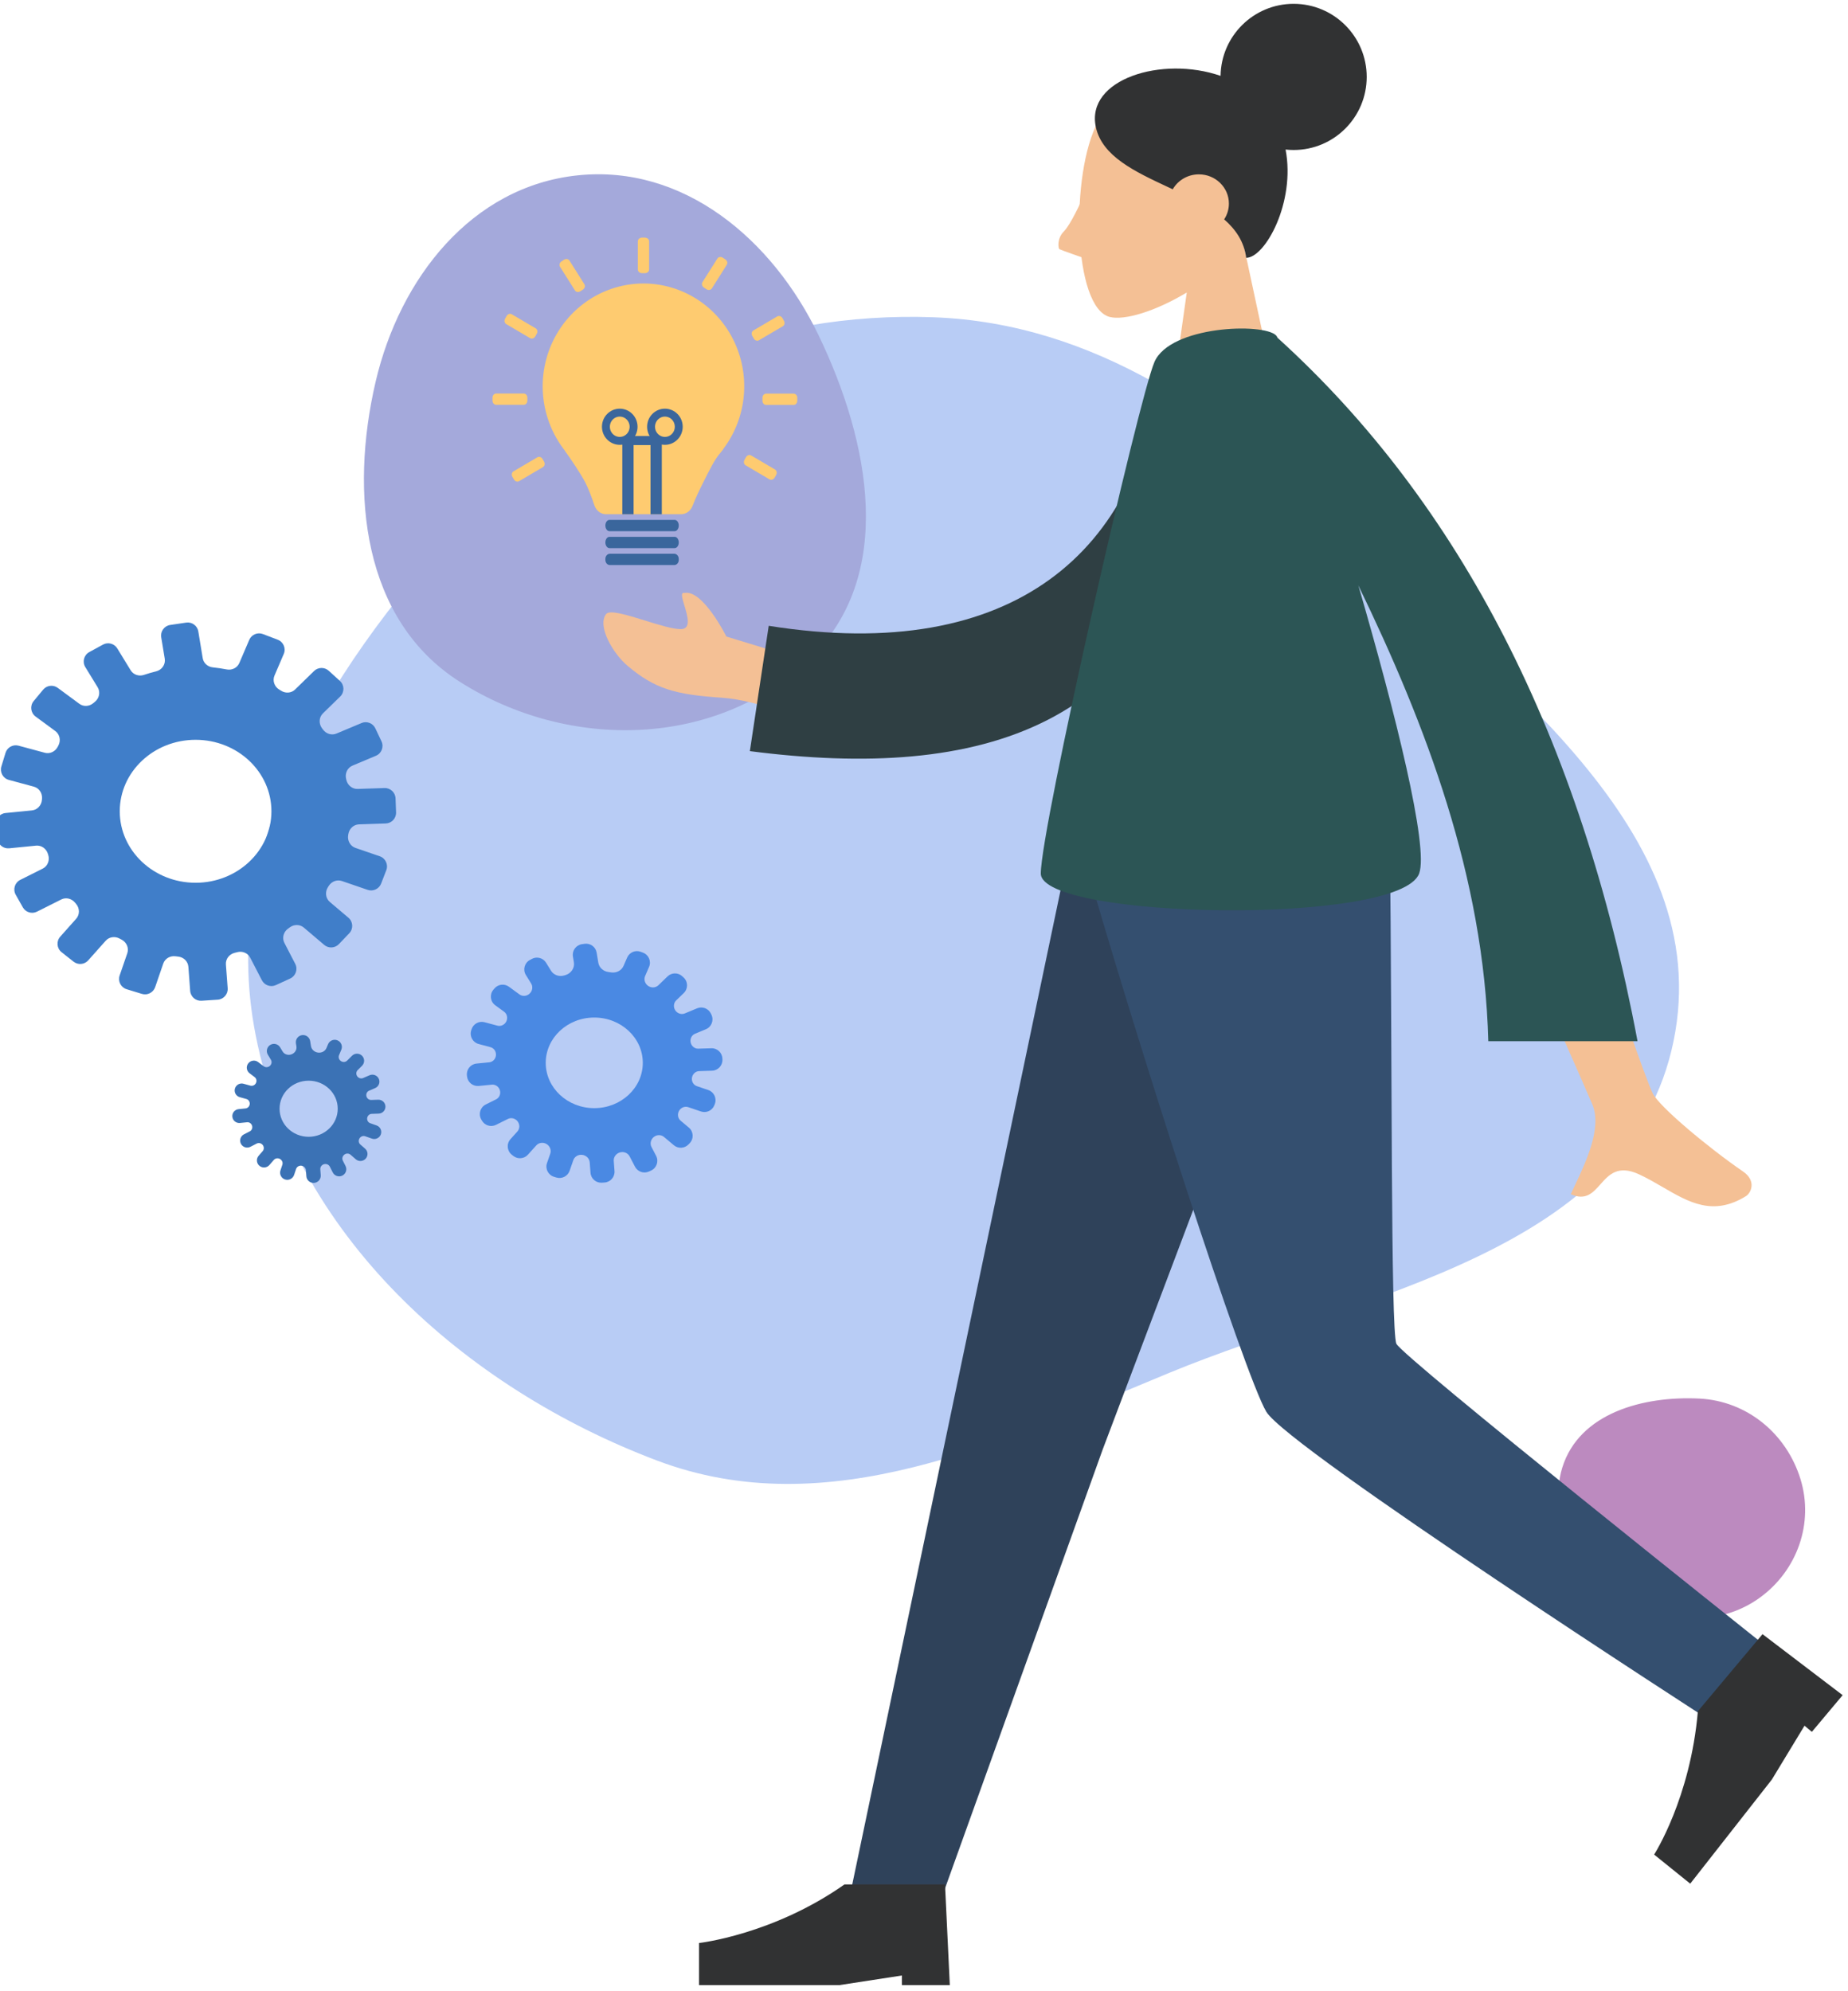
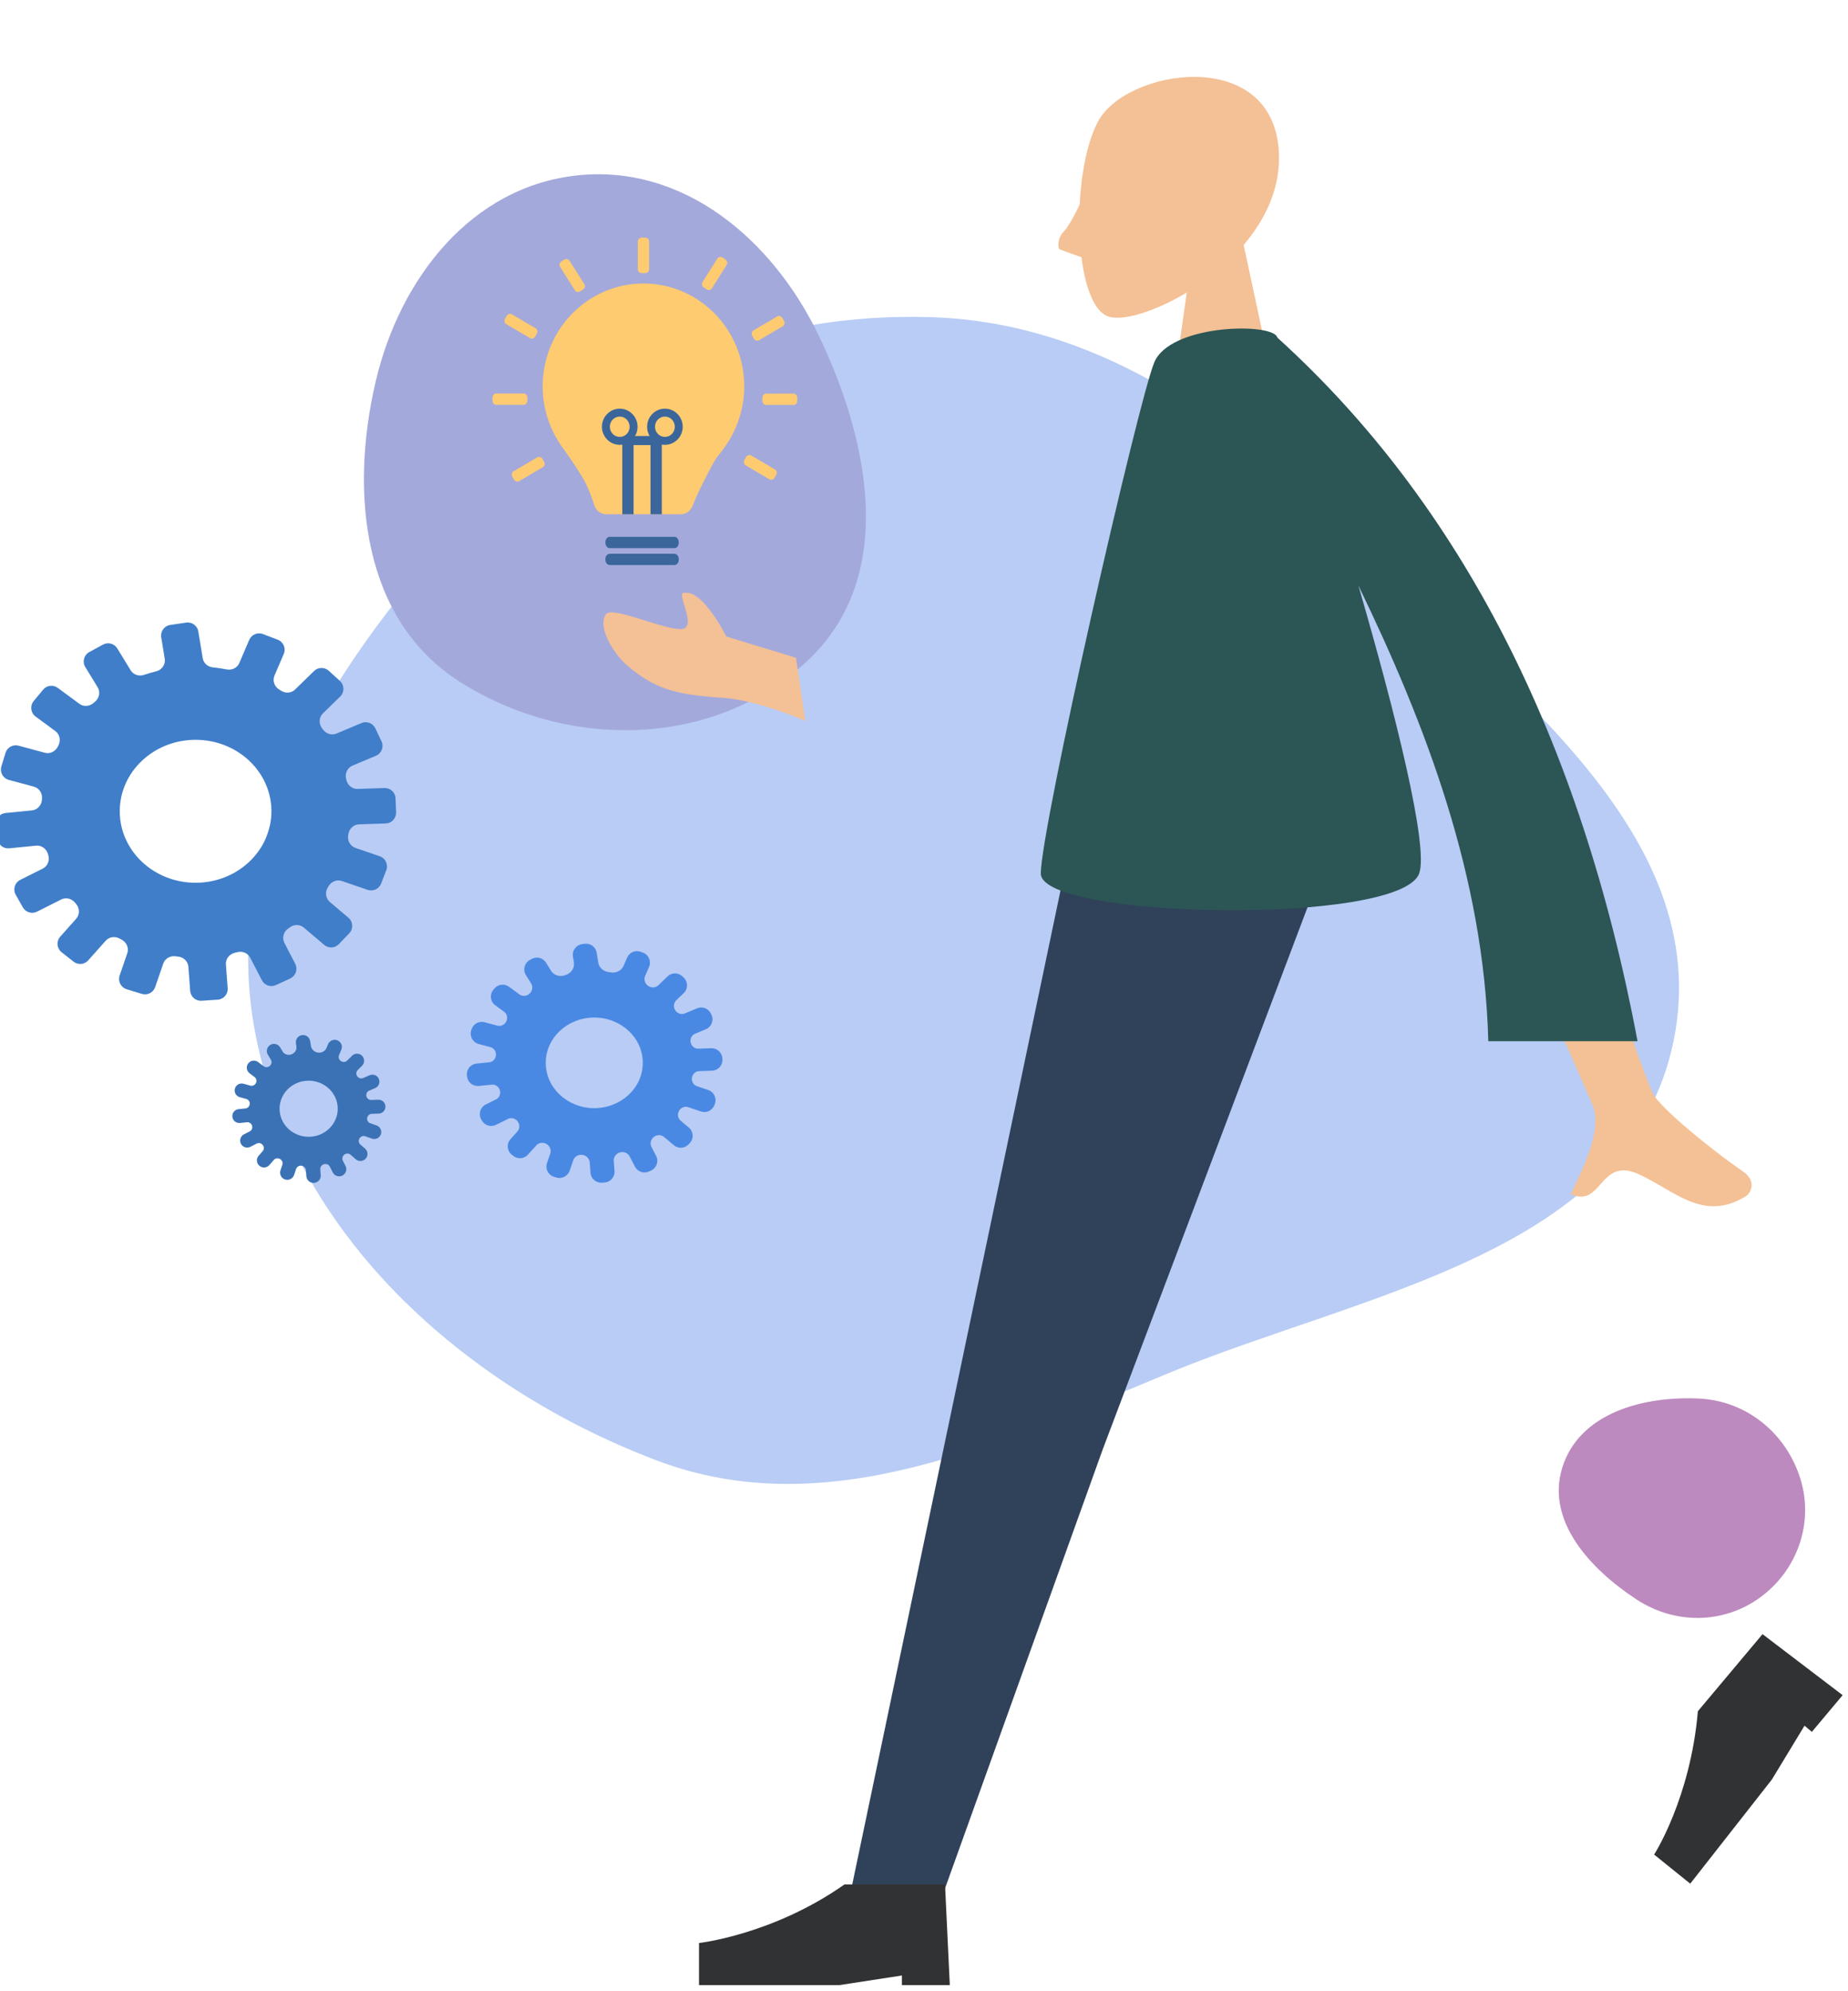
<svg xmlns="http://www.w3.org/2000/svg" width="350" height="377" viewBox="0 0 350 377" fill="none">
  <g clip-path="url(#clip0_1725_14702)">
    <path fill-rule="evenodd" clip-rule="evenodd" d="M321.834 264.836C311.165 264.311 299.103 267.605 295.894 277.885C292.74 287.989 301.155 297.113 309.96 302.882C317.208 307.63 326.416 307.589 333.405 302.461C340.387 297.339 343.564 288.423 341.006 280.105C338.338 271.43 330.824 265.278 321.834 264.836Z" fill="#BC8ABF" />
    <path fill-rule="evenodd" clip-rule="evenodd" d="M176.822 60.079C144.95 58.904 114.536 70.805 92.097 94.236C65.833 121.662 41.399 156.499 48.131 194.46C55.096 233.738 88.155 262.864 124.43 276.572C156.831 288.814 189.433 273.172 221.474 259.957C258.335 244.753 308.711 237.297 316.957 197.161C325.175 157.162 283.022 128.32 254.292 100.217C232.217 78.623 207.191 61.199 176.822 60.079Z" fill="#B8CCF5" />
    <path fill-rule="evenodd" clip-rule="evenodd" d="M87.045 129.08C107.713 142.246 135.751 141.689 153.374 124.697C169.61 109.042 164.825 83.849 155.046 63.51C146.299 45.315 129.464 31.101 109.386 33.207C89.325 35.311 75.709 52.677 71.134 72.311C66.204 93.462 68.71 117.401 87.045 129.08Z" fill="#A4A9DB" />
    <path fill-rule="evenodd" clip-rule="evenodd" d="M224.767 55.386C218.793 58.986 212.923 60.726 210.167 60.015C203.258 58.234 202.623 32.956 207.969 22.99C213.315 13.025 240.801 8.681 242.187 28.426C242.668 35.279 239.789 41.396 235.538 46.386L243.161 81.916H221.017L224.767 55.386Z" fill="#F4C095" />
    <path d="M200.642 47.182C200.42 47.039 200.148 45.166 201.48 43.832C202.811 42.498 204.83 37.97 204.83 37.97L205.248 48.857C205.248 48.857 200.864 47.325 200.642 47.182Z" fill="#F4C095" />
-     <path fill-rule="evenodd" clip-rule="evenodd" d="M243.481 28.32C243.982 28.375 244.491 28.403 245.007 28.403C252.65 28.403 258.846 22.207 258.846 14.563C258.846 6.92 252.65 0.724 245.007 0.724C237.429 0.724 231.274 6.813 231.168 14.366C220.044 10.513 205.61 15.016 207.542 24.048C208.727 29.591 214.913 32.482 221.227 35.434L221.231 35.436C221.524 35.572 221.817 35.709 222.109 35.846C223.082 34.157 224.936 33.016 227.066 33.016C230.203 33.016 232.746 35.495 232.746 38.552C232.746 39.653 232.416 40.679 231.847 41.541C234.07 43.475 235.639 45.803 236.019 48.822C239.602 48.822 245.393 38.302 243.481 28.32Z" fill="#313233" />
    <path fill-rule="evenodd" clip-rule="evenodd" d="M252.452 159.058L208.839 274.488L178.271 359.567H160.84L202.86 159.058H252.452Z" fill="#2F425A" />
    <path fill-rule="evenodd" clip-rule="evenodd" d="M137.571 120.537L150.755 124.56L152.513 136.511C152.513 136.511 143.704 132.591 136.724 132.123C127.824 131.527 124.05 130.449 118.863 126.089C116.088 123.757 113.065 118.542 114.785 116.287C115.444 115.422 118.78 116.458 122.184 117.514C124.777 118.319 127.41 119.137 128.928 119.135C130.971 119.132 130.221 116.655 129.623 114.675C129.193 113.255 128.841 112.091 129.653 112.281C133.134 111.626 137.571 120.537 137.571 120.537ZM313.01 207.033C310.425 201.79 287.81 134.306 287.81 134.306L268.497 134.378C268.497 134.378 300.263 205.864 301.624 209.236C303.391 213.616 300.389 219.98 298.353 224.295C298.038 224.963 297.746 225.582 297.499 226.135C300.324 227.4 301.681 225.872 303.111 224.262C304.727 222.442 306.437 220.517 310.461 222.39C312.016 223.113 313.488 223.969 314.925 224.803C319.891 227.69 324.452 230.342 330.658 226.513C331.641 225.905 332.72 223.621 330.115 221.834C323.625 217.384 314.274 209.596 313.01 207.033Z" fill="#F4C095" />
-     <path fill-rule="evenodd" clip-rule="evenodd" d="M229.174 68.119L219.904 69.375C216.073 104.034 192.299 125.918 145.59 118.506L142.019 142.235C185.675 147.878 220.013 138.064 227.859 90.73C229.89 78.477 229.442 78.75 229.174 68.119Z" fill="#2F3F43" />
-     <path fill-rule="evenodd" clip-rule="evenodd" d="M263.231 159.058C263.705 198.665 263.362 251.989 264.467 254.457C265.571 256.926 333.18 310.717 333.18 310.717L324.195 325.998C324.195 325.998 243.929 274.222 239.825 267.325C235.722 260.426 215.104 196.948 204.378 159.058H263.231Z" fill="#344F6F" />
    <path fill-rule="evenodd" clip-rule="evenodd" d="M348.985 321L333.81 309.448L321.566 324.043C320.154 340.548 313.281 351.185 313.281 351.185L320.119 356.697L335.575 336.985L341.765 326.783L343.154 327.95L348.985 321Z" fill="#313233" />
    <path fill-rule="evenodd" clip-rule="evenodd" d="M179.888 375.898L178.981 356.845H159.933C146.385 366.372 132.388 367.934 132.388 367.934V375.898H159.026L170.817 374.084V375.898H179.888Z" fill="#313233" />
    <path fill-rule="evenodd" clip-rule="evenodd" d="M197.122 165.409C197.122 174.059 265.128 175.315 268.779 165.409C270.625 160.4 264.29 135.033 257.265 110.857C270.058 137.28 281.055 166.048 281.876 197.163H310.139C299.362 139.809 276.638 95.412 241.968 63.972C241.848 63.741 241.751 63.587 241.679 63.513C239.281 61.083 221.622 61.685 218.648 68.537C215.673 75.39 197.122 156.758 197.122 165.409Z" fill="#2C5555" />
    <path d="M1.739 160.639C0.634 160.749 -0.354 159.949 -0.478 158.845L-0.772 156.2C-0.897 155.077 -0.08 154.068 1.045 153.957L6.047 153.462C7.073 153.36 7.851 152.505 7.939 151.478C7.944 151.409 7.951 151.339 7.957 151.269C8.055 150.23 7.427 149.239 6.419 148.966L1.674 147.685C0.567 147.387 -0.072 146.232 0.261 145.136L1.043 142.569C1.362 141.521 2.455 140.917 3.513 141.202L8.484 142.544C9.446 142.804 10.445 142.324 10.913 141.445C10.956 141.363 11 141.282 11.043 141.201C11.556 140.262 11.342 139.072 10.48 138.438L6.739 135.684C5.8 134.993 5.635 133.653 6.38 132.755L8.171 130.594C8.858 129.766 10.072 129.618 10.937 130.256L15.034 133.276C15.823 133.856 16.909 133.785 17.661 133.156C17.765 133.07 17.87 132.983 17.974 132.897C18.803 132.225 19.05 131.045 18.493 130.136L16.154 126.318C15.547 125.328 15.893 124.031 16.913 123.477L19.509 122.062C20.458 121.546 21.645 121.863 22.21 122.785L24.749 126.931C25.266 127.775 26.316 128.116 27.254 127.801C28.014 127.547 28.787 127.321 29.574 127.127C30.651 126.86 31.384 125.83 31.203 124.737L30.535 120.68C30.35 119.56 31.119 118.507 32.242 118.342L35.262 117.899C36.358 117.738 37.38 118.484 37.559 119.576L38.393 124.632C38.547 125.573 39.339 126.272 40.287 126.371C41.19 126.465 42.08 126.597 42.955 126.767C43.934 126.955 44.935 126.467 45.327 125.55L47.207 121.165C47.635 120.164 48.778 119.68 49.795 120.068L52.602 121.139C53.679 121.55 54.198 122.775 53.743 123.834L51.987 127.931C51.569 128.905 51.976 130.029 52.882 130.579C53.009 130.656 53.135 130.734 53.261 130.812C54.092 131.336 55.182 131.259 55.885 130.573L59.481 127.065C60.25 126.315 61.47 126.295 62.264 127.017L64.379 128.944C65.243 129.73 65.266 131.08 64.431 131.896L61.158 135.089C60.391 135.838 60.346 137.047 60.989 137.905C61.052 137.99 61.116 138.075 61.179 138.16C61.763 138.958 62.811 139.292 63.722 138.91L68.466 136.917C69.467 136.496 70.621 136.938 71.086 137.919L72.248 140.376C72.743 141.421 72.265 142.667 71.2 143.114L66.758 144.98C65.785 145.388 65.297 146.472 65.551 147.496C65.569 147.569 65.588 147.643 65.605 147.716C65.841 148.703 66.716 149.427 67.731 149.394L72.819 149.226C73.936 149.19 74.872 150.063 74.914 151.179L75.012 153.831C75.054 154.954 74.174 155.898 73.052 155.934L67.989 156.103C66.967 156.137 66.138 156.928 65.976 157.938C65.965 158.007 65.954 158.076 65.942 158.145C65.766 159.181 66.327 160.221 67.32 160.562L71.924 162.143C73.013 162.517 73.574 163.72 73.158 164.794L72.183 167.316C71.789 168.332 70.663 168.857 69.632 168.504L64.752 166.831C63.813 166.509 62.787 166.917 62.26 167.758C62.208 167.841 62.156 167.923 62.103 168.007C61.525 168.907 61.656 170.11 62.472 170.802L65.989 173.781C66.88 174.537 66.951 175.887 66.144 176.731L64.183 178.783C63.441 179.559 62.223 179.623 61.404 178.928L57.542 175.651C56.794 175.016 55.705 175.013 54.911 175.591C54.797 175.673 54.684 175.754 54.569 175.836C53.701 176.449 53.372 177.605 53.861 178.549L55.916 182.518C56.448 183.547 56.013 184.811 54.961 185.295L52.25 186.539C51.266 186.991 50.099 186.59 49.601 185.627L47.387 181.347C46.93 180.465 45.903 180.05 44.944 180.303C44.773 180.348 44.603 180.392 44.432 180.434C43.425 180.681 42.708 181.6 42.785 182.634L43.12 187.13C43.203 188.254 42.354 189.231 41.229 189.305L38.174 189.506C37.062 189.579 36.1 188.742 36.017 187.632L35.678 183.073C35.602 182.051 34.775 181.253 33.755 181.144C33.573 181.124 33.393 181.104 33.213 181.081C32.218 180.957 31.248 181.516 30.921 182.464L29.386 186.927C29.029 187.961 27.918 188.527 26.872 188.206L23.982 187.32C22.885 186.983 22.285 185.804 22.658 184.718L24.11 180.509C24.455 179.51 23.97 178.42 23.033 177.935C22.896 177.863 22.76 177.791 22.624 177.718C21.758 177.252 20.674 177.404 20.02 178.138L16.705 181.861C15.991 182.663 14.775 182.77 13.933 182.103L11.665 180.311C10.749 179.587 10.632 178.242 11.408 177.369L14.429 173.978C15.142 173.178 15.102 171.966 14.402 171.156C14.328 171.069 14.254 170.983 14.181 170.897C13.547 170.144 12.483 169.885 11.602 170.326L7.001 172.635C6.034 173.12 4.856 172.761 4.324 171.818L2.976 169.429C2.406 168.419 2.798 167.138 3.833 166.618L8.098 164.48C9.046 164.004 9.459 162.882 9.131 161.874C9.108 161.803 9.086 161.732 9.063 161.661C8.758 160.696 7.84 160.035 6.832 160.135L1.739 160.639ZM37.043 167.163C44.974 167.163 51.405 161.098 51.405 153.627C51.405 146.147 44.974 140.091 37.043 140.091C29.115 140.091 22.68 146.147 22.68 153.627C22.68 161.098 29.114 167.163 37.043 167.163Z" fill="#407EC9" />
    <path d="M90.669 205.637C89.566 205.746 88.579 204.947 88.456 203.845L88.433 203.646C88.307 202.521 89.125 201.51 90.251 201.4L92.661 201.163C93.347 201.096 93.868 200.517 93.93 199.83C93.993 199.133 93.571 198.475 92.894 198.294L90.654 197.695C89.542 197.399 88.9 196.238 89.238 195.138L89.302 194.932C89.623 193.889 90.711 193.287 91.765 193.569L94.208 194.222C94.861 194.397 95.54 194.07 95.863 193.475C96.214 192.83 96.066 192.013 95.472 191.579L93.801 190.362C92.853 189.67 92.687 188.32 93.441 187.42L93.637 187.186C94.323 186.367 95.526 186.22 96.389 186.849L98.376 188.3C98.933 188.706 99.694 188.658 100.229 188.22C100.818 187.737 100.999 186.892 100.598 186.244L99.6 184.632C98.985 183.639 99.334 182.333 100.363 181.778L100.729 181.581C101.675 181.07 102.853 181.386 103.419 182.299L104.36 183.823C104.878 184.66 105.919 184.993 106.864 184.712C106.932 184.693 107 184.673 107.068 184.653C108.137 184.348 108.875 183.32 108.692 182.224L108.51 181.132C108.324 180.011 109.095 178.955 110.22 178.792L110.707 178.721C111.799 178.561 112.819 179.306 112.999 180.396L113.316 182.298C113.473 183.238 114.265 183.931 115.209 184.057C115.383 184.08 115.557 184.106 115.729 184.133C116.71 184.289 117.706 183.808 118.099 182.897L118.778 181.33C119.208 180.335 120.343 179.854 121.357 180.237L121.782 180.398C122.865 180.806 123.387 182.039 122.926 183.101L122.181 184.824C121.877 185.526 122.177 186.341 122.828 186.741C123.425 187.107 124.196 187.05 124.7 186.564L126.425 184.898C127.192 184.156 128.401 184.136 129.193 184.85L129.45 185.082C130.323 185.869 130.347 187.23 129.501 188.048L128.068 189.434C127.531 189.951 127.5 190.795 127.946 191.392C128.353 191.935 129.072 192.166 129.699 191.905L132.027 190.936C133.025 190.521 134.172 190.96 134.638 191.934L134.741 192.152C135.242 193.201 134.762 194.454 133.69 194.9L131.633 195.755C130.975 196.029 130.644 196.758 130.814 197.45C130.976 198.112 131.565 198.601 132.245 198.578L134.722 198.498C135.838 198.462 136.773 199.334 136.816 200.45L136.823 200.646C136.864 201.769 135.986 202.712 134.862 202.75L132.407 202.831C131.724 202.853 131.169 203.389 131.056 204.064C130.94 204.759 131.318 205.452 131.986 205.679L134.143 206.411C135.237 206.784 135.799 207.994 135.379 209.071L135.295 209.286C134.9 210.297 133.78 210.818 132.753 210.469L130.352 209.655C129.711 209.437 129.013 209.713 128.649 210.284C128.25 210.906 128.34 211.74 128.906 212.216L130.462 213.522C131.363 214.278 131.434 215.639 130.617 216.485L130.39 216.721C129.649 217.487 128.441 217.55 127.624 216.865L125.759 215.296C125.227 214.85 124.461 214.846 123.896 215.248C123.275 215.691 123.034 216.523 123.388 217.199L124.262 218.872C124.801 219.904 124.364 221.177 123.304 221.659L122.906 221.84C121.925 222.286 120.766 221.887 120.267 220.932L119.248 218.979C118.911 218.334 118.166 218.029 117.461 218.208C116.72 218.396 116.182 219.074 116.24 219.837L116.383 221.747C116.468 222.872 115.618 223.85 114.492 223.923L113.995 223.956C112.884 224.029 111.922 223.193 111.839 222.083L111.692 220.117C111.634 219.36 111.014 218.77 110.26 218.683C109.525 218.597 108.818 219.01 108.574 219.709L107.881 221.702C107.523 222.731 106.417 223.293 105.374 222.977L104.927 222.841C103.824 222.506 103.222 221.321 103.601 220.233L104.217 218.463C104.469 217.74 104.112 216.947 103.434 216.591C102.809 216.263 102.038 216.374 101.566 216.898L99.987 218.654C99.274 219.447 98.068 219.553 97.228 218.896L96.939 218.669C96.014 217.945 95.895 216.589 96.681 215.714L97.994 214.255C98.495 213.696 98.466 212.844 97.976 212.275C97.532 211.76 96.801 211.583 96.191 211.885L93.935 213.006C92.971 213.485 91.802 213.128 91.269 212.194L91.141 211.969C90.564 210.955 90.957 209.666 92.001 209.147L93.961 208.173C94.603 207.855 94.884 207.099 94.663 206.417C94.454 205.772 93.839 205.327 93.164 205.393L90.669 205.637ZM112.55 209.842C117.627 209.842 121.742 205.998 121.742 201.264C121.742 196.523 117.627 192.684 112.55 192.684C107.477 192.684 103.358 196.523 103.358 201.264C103.358 205.998 107.476 209.842 112.55 209.842Z" fill="#4A89E3" />
    <path d="M45.458 212.65C44.734 212.724 44.086 212.201 44.008 211.481C43.929 210.754 44.459 210.101 45.19 210.027L46.504 209.894C46.934 209.851 47.259 209.489 47.297 209.061C47.335 208.63 47.074 208.224 46.656 208.108L45.414 207.765C44.7 207.568 44.286 206.826 44.497 206.118C44.703 205.428 45.426 205.029 46.122 205.221L47.424 205.581C47.836 205.695 48.266 205.487 48.465 205.11C48.672 204.718 48.583 204.229 48.228 203.962L47.27 203.239C46.667 202.785 46.561 201.925 47.036 201.339C47.49 200.778 48.309 200.678 48.886 201.113L49.938 201.907C50.282 202.166 50.762 202.135 51.092 201.858C51.438 201.567 51.543 201.07 51.311 200.683L50.728 199.709C50.337 199.057 50.565 198.212 51.23 197.842C51.87 197.485 52.679 197.701 53.054 198.328L53.517 199.101C53.842 199.645 54.51 199.864 55.118 199.681C55.783 199.482 56.253 198.841 56.142 198.158L56.048 197.574C55.929 196.828 56.442 196.128 57.192 196.015C57.933 195.904 58.624 196.408 58.743 197.144L58.897 198.101C59.001 198.745 59.554 199.221 60.202 199.318C60.886 199.421 61.569 199.084 61.835 198.449L62.136 197.73C62.421 197.051 63.198 196.722 63.887 196.991C64.597 197.268 64.939 198.072 64.646 198.772L64.21 199.811C64.036 200.227 64.211 200.704 64.594 200.945C64.961 201.177 65.443 201.142 65.751 200.835L66.667 199.92C67.179 199.409 68.007 199.395 68.537 199.888C69.092 200.405 69.107 201.276 68.571 201.811L67.74 202.641C67.424 202.957 67.405 203.457 67.666 203.818C67.918 204.164 68.375 204.311 68.768 204.141L70.002 203.611C70.665 203.326 71.435 203.619 71.737 204.272C72.049 204.948 71.742 205.747 71.056 206.041L69.901 206.538C69.499 206.71 69.296 207.155 69.398 207.58C69.497 207.995 69.867 208.303 70.295 208.289L71.632 208.244C72.362 208.219 72.973 208.787 72.999 209.513C73.026 210.241 72.454 210.852 71.722 210.877L70.39 210.922C69.961 210.937 69.613 211.273 69.544 211.695C69.475 212.123 69.707 212.548 70.118 212.693L71.32 213.115C72.022 213.362 72.383 214.135 72.121 214.828C71.867 215.502 71.118 215.849 70.436 215.61L69.162 215.163C68.758 215.022 68.316 215.198 68.09 215.56C67.856 215.937 67.909 216.435 68.245 216.726L69.142 217.504C69.714 218 69.76 218.869 69.243 219.422C68.75 219.95 67.924 219.993 67.379 219.519L66.39 218.66C66.063 218.377 65.582 218.374 65.233 218.63C64.87 218.896 64.728 219.384 64.932 219.786L65.443 220.797C65.786 221.475 65.5 222.302 64.81 222.627C64.144 222.939 63.349 222.667 63.019 222.012L62.466 220.919C62.267 220.525 61.813 220.339 61.384 220.451C60.947 220.565 60.63 220.965 60.663 221.414L60.745 222.542C60.8 223.294 60.23 223.946 59.475 223.997C58.725 224.047 58.076 223.485 58.021 222.738L57.938 221.593C57.905 221.145 57.538 220.795 57.09 220.742C56.647 220.689 56.22 220.938 56.078 221.359L55.698 222.489C55.462 223.19 54.706 223.574 53.998 223.352C53.271 223.124 52.875 222.347 53.117 221.628L53.475 220.564C53.619 220.136 53.41 219.672 53.012 219.457C52.629 219.25 52.149 219.319 51.864 219.647L51.022 220.614C50.546 221.161 49.719 221.233 49.154 220.777C48.563 220.299 48.487 219.429 48.986 218.857L49.749 217.979C50.043 217.641 50.026 217.137 49.739 216.794C49.464 216.466 49 216.353 48.619 216.548L47.424 217.162C46.782 217.491 45.993 217.251 45.646 216.621C45.285 215.967 45.537 215.145 46.204 214.803L47.311 214.235C47.701 214.035 47.871 213.576 47.74 213.16C47.612 212.753 47.223 212.471 46.798 212.514L45.458 212.65ZM58.455 215.266C61.497 215.266 63.964 212.886 63.964 209.953C63.964 207.017 61.497 204.64 58.455 204.64C55.414 204.64 52.947 207.017 52.947 209.953C52.947 212.885 55.414 215.266 58.455 215.266Z" fill="#3B72B5" />
    <path d="M121.851 53.932C125.416 53.931 128.907 54.961 131.92 56.901C134.935 58.842 137.345 61.614 138.876 64.895C140.407 68.177 140.992 71.834 140.567 75.441C140.141 79.049 138.719 82.459 136.469 85.276L136.309 85.473C135.07 86.984 133.61 88.291 131.978 89.348C132.705 87.923 133.541 86.557 134.476 85.263C134.573 85.127 134.677 84.992 134.793 84.853C134.807 84.837 134.821 84.82 134.834 84.801C136.951 82.288 138.323 79.212 138.788 75.932C139.253 72.653 138.793 69.306 137.459 66.284C136.125 63.262 133.976 60.69 131.259 58.869C128.544 57.048 125.375 56.053 122.125 56.001C118.876 55.949 115.678 56.842 112.908 58.576C110.137 60.309 107.909 62.812 106.482 65.789C105.057 68.767 104.494 72.098 104.858 75.39C105.221 78.683 106.498 81.802 108.539 84.382C108.704 84.608 108.9 84.882 109.119 85.189C109.967 86.409 111.115 88.147 111.824 89.403C108.37 87.182 105.716 83.877 104.264 79.986C102.812 76.096 102.637 71.829 103.767 67.829C104.899 63.829 107.274 60.311 110.535 57.805C113.795 55.298 117.767 53.939 121.851 53.932Z" fill="#FECB70" stroke="#FECB70" stroke-width="0.5" />
    <path d="M107.172 85.205H109.115C109.963 86.426 111.109 88.163 111.819 89.419C111.953 89.652 112.066 89.865 112.161 90.065C112.686 91.153 113.145 92.273 113.536 93.417C113.681 93.826 113.946 94.178 114.294 94.428C114.643 94.678 115.059 94.812 115.485 94.812H127.974C128.384 94.81 128.784 94.684 129.125 94.451C129.467 94.218 129.732 93.888 129.89 93.501C130.449 92.22 131.072 90.97 131.76 89.755L131.974 89.364C132.701 87.939 133.537 86.573 134.47 85.279H136.463L136.305 85.476C134.676 87.508 133.841 89.158 132.769 91.115C132.018 92.453 131.335 93.829 130.724 95.239C130.549 95.665 130.257 96.029 129.88 96.286C129.505 96.543 129.062 96.68 128.609 96.682H114.848C114.379 96.682 113.92 96.535 113.537 96.26C113.153 95.984 112.862 95.595 112.703 95.145C112.273 93.884 111.765 92.651 111.186 91.454C110.349 89.787 108.211 86.61 107.178 85.205H107.172Z" fill="#FECB70" stroke="#FECB70" stroke-width="0.5" />
    <path d="M106.852 84.552H108.857C109.734 85.916 110.918 87.858 111.651 89.262C111.789 89.522 111.907 89.76 112.005 89.984C112.547 91.2 113.02 92.451 113.425 93.73C113.575 94.187 113.848 94.581 114.209 94.86C114.568 95.139 114.997 95.289 115.437 95.29H128.335C128.759 95.287 129.174 95.147 129.525 94.886C129.877 94.626 130.151 94.256 130.315 93.824C130.892 92.393 131.536 90.995 132.245 89.638L132.467 89.201C133.218 87.607 134.08 86.081 135.045 84.635H137.104L136.941 84.855C135.258 87.125 134.394 88.97 133.289 91.157C132.513 92.652 131.807 94.19 131.174 95.766C130.996 96.242 130.694 96.65 130.306 96.936C129.916 97.223 129.461 97.378 128.992 97.379H114.78C114.296 97.38 113.823 97.215 113.425 96.907C113.03 96.6 112.728 96.165 112.564 95.661C112.12 94.252 111.596 92.874 110.997 91.536C110.133 89.673 107.926 86.122 106.858 84.552H106.852Z" fill="#FECB70" />
    <path d="M121.877 90.879C112.43 90.879 104.772 83.073 104.772 73.444C104.772 63.815 112.43 56.009 121.877 56.009C131.323 56.009 138.981 63.815 138.981 73.444C138.981 83.073 131.323 90.879 121.877 90.879Z" fill="#FECB70" />
    <path d="M115.514 94.799H128.003C128.412 94.794 128.809 94.667 129.147 94.434C129.484 94.201 129.747 93.872 129.903 93.488C130.463 92.207 131.087 90.957 131.773 89.742C132.775 87.908 133.553 86.374 135.125 84.449L108.542 84.385C109.493 85.66 111.419 88.544 112.176 90.052C112.7 91.14 113.159 92.26 113.551 93.404C113.696 93.815 113.964 94.17 114.316 94.42C114.667 94.669 115.087 94.802 115.514 94.799Z" fill="#FECB70" />
-     <path d="M115.431 98.448H127.776C128.204 98.448 128.552 98.926 128.552 99.515V99.519C128.552 100.108 128.204 100.586 127.776 100.586H115.431C115.002 100.586 114.655 100.108 114.655 99.519V99.515C114.655 98.926 115.002 98.448 115.431 98.448Z" fill="#3A669C" />
    <path d="M115.431 101.655H127.776C128.204 101.655 128.552 102.133 128.552 102.722V102.725C128.552 103.315 128.204 103.793 127.776 103.793H115.431C115.002 103.793 114.655 103.315 114.655 102.725V102.722C114.655 102.133 115.002 101.655 115.431 101.655Z" fill="#3A669C" />
    <path d="M145.732 90.769L141.213 88.109C140.883 87.915 140.789 87.452 141.001 87.076L141.282 86.578C141.496 86.202 141.936 86.054 142.268 86.249L146.785 88.908C147.116 89.103 147.211 89.565 146.998 89.942L146.715 90.439C146.503 90.815 146.063 90.963 145.732 90.769Z" fill="#FECB70" />
    <path d="M97.258 89.252L101.777 86.593C102.108 86.398 102.548 86.546 102.761 86.922L103.043 87.419C103.256 87.796 103.161 88.258 102.832 88.453L98.313 91.112C97.982 91.306 97.542 91.159 97.329 90.782L97.047 90.285C96.834 89.909 96.928 89.446 97.258 89.252Z" fill="#FECB70" />
    <path d="M142.69 62.576L147.209 59.916C147.538 59.722 147.98 59.87 148.192 60.246L148.473 60.743C148.687 61.119 148.593 61.582 148.262 61.777L143.743 64.436C143.413 64.63 142.972 64.483 142.759 64.106L142.477 63.609C142.264 63.233 142.359 62.77 142.69 62.576Z" fill="#FECB70" />
    <path d="M145.092 74.539H150.309C150.691 74.539 151 74.889 151 75.322V75.893C151 76.326 150.691 76.677 150.309 76.677H145.092C144.71 76.677 144.401 76.326 144.401 75.893V75.322C144.401 74.889 144.71 74.539 145.092 74.539Z" fill="#FECB70" />
    <path d="M93.97 74.516H99.188C99.569 74.516 99.878 74.867 99.878 75.3V75.871C99.878 76.303 99.569 76.654 99.188 76.654H93.97C93.589 76.654 93.28 76.303 93.28 75.871V75.3C93.28 74.867 93.589 74.516 93.97 74.516Z" fill="#FECB70" />
    <path d="M107.853 49.347L110.677 53.819C110.884 54.146 110.757 54.604 110.396 54.841L109.919 55.155C109.558 55.392 109.097 55.319 108.891 54.992L106.065 50.52C105.86 50.193 105.985 49.736 106.347 49.498L106.825 49.185C107.186 48.948 107.647 49.02 107.853 49.347Z" fill="#FECB70" />
    <path d="M137.652 50.135L134.828 54.607C134.621 54.934 134.159 55.007 133.798 54.769L133.32 54.456C132.959 54.218 132.833 53.761 133.04 53.434L135.864 48.962C136.07 48.635 136.531 48.562 136.892 48.8L137.369 49.113C137.732 49.351 137.858 49.808 137.652 50.135Z" fill="#FECB70" />
    <path d="M122.938 45.704V51.023C122.938 51.411 122.587 51.727 122.154 51.727H121.583C121.151 51.727 120.799 51.411 120.799 51.023V45.704C120.799 45.315 121.151 45 121.583 45H122.154C122.587 45 122.938 45.315 122.938 45.704Z" fill="#FECB70" />
    <path d="M100.394 64.032L95.877 61.372C95.546 61.178 95.451 60.715 95.664 60.339L95.946 59.842C96.159 59.465 96.599 59.318 96.93 59.512L101.449 62.171C101.778 62.366 101.873 62.828 101.66 63.205L101.38 63.702C101.165 64.078 100.725 64.226 100.394 64.032Z" fill="#FECB70" />
    <path d="M115.499 104.862H127.709C128.174 104.862 128.552 105.302 128.552 105.843V106.02C128.552 106.562 128.174 107 127.709 107H115.499C115.033 107 114.655 106.562 114.655 106.02V105.843C114.655 105.302 115.033 104.862 115.499 104.862Z" fill="#3A669C" />
    <path d="M125.345 83.357V97.38H124.295H124.255H123.207V83.357C123.207 82.836 123.675 82.414 124.255 82.414H124.295C124.875 82.414 125.345 82.836 125.345 83.357Z" fill="#3A669C" />
    <path d="M119.999 83.346V97.38H118.946H118.914H117.861V83.346C117.861 82.831 118.332 82.414 118.914 82.414H118.946C119.528 82.414 119.999 82.831 119.999 83.346Z" fill="#3A669C" />
    <path d="M118.923 82.559H124.336C124.62 82.559 124.849 82.94 124.849 83.41V83.424C124.849 83.894 124.62 84.276 124.336 84.276H118.923C118.639 84.276 118.41 83.894 118.41 83.424V83.41C118.41 82.94 118.639 82.559 118.923 82.559Z" fill="#3A669C" />
    <path d="M125.93 83.483C124.483 83.483 123.308 82.286 123.308 80.81C123.308 79.334 124.483 78.138 125.93 78.138C127.378 78.138 128.552 79.334 128.552 80.81C128.552 82.286 127.378 83.483 125.93 83.483Z" stroke="#3A669C" stroke-width="1.5" />
    <path d="M117.377 83.483C115.929 83.483 114.755 82.286 114.755 80.81C114.755 79.334 115.929 78.138 117.377 78.138C118.824 78.138 119.999 79.334 119.999 80.81C119.999 82.286 118.824 83.483 117.377 83.483Z" stroke="#3A669C" stroke-width="1.5" />
  </g>
  <defs>
    <clipPath id="clip0_1725_14702">
      <rect width="350" height="376.377" fill="white" transform="matrix(-1 0 0 1 350 0)" />
    </clipPath>
  </defs>
</svg>